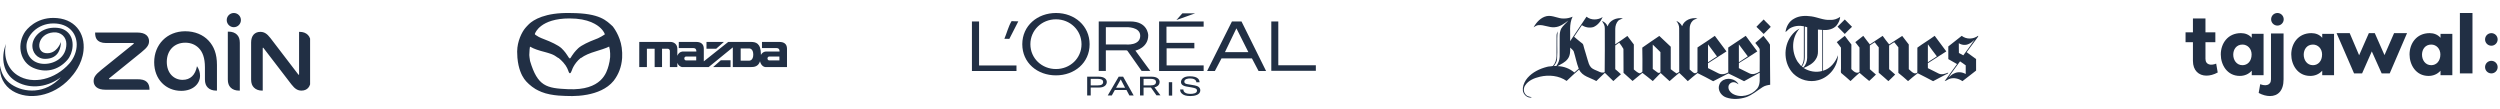
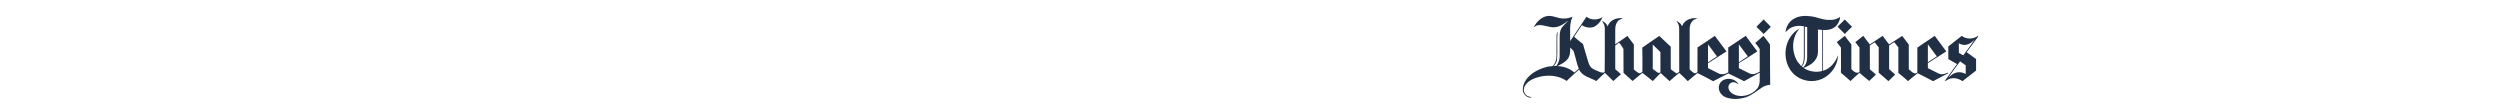
<svg xmlns="http://www.w3.org/2000/svg" height="42" viewBox="0 0 962 42" width="962">
  <g fill="#212f44" fill-rule="evenodd" transform="">
-     <path d="m20.494 6.894c8.217 0 12.386 5.825 11.633 12.67-.577 5.243-3.762 9.041-5.238 10.644-6.488 7.051-16.02 8.457-22.028 4.791-3.306-2.019-5.228-5.641-4.802-9.739.367 2.961 1.842 5.52 4.298 7.196 4.909 3.349 13.121 3.808 19.056-2.717-5.964 4.455-12.933 4.388-17.692 1.288-4.366-2.847-5.567-8.524-3.429-14.141-1.073 5.007.652 9.649 4.438 12.068 5.904 3.771 14.504 1.603 19.923-4.469 1.846-2.069 2.906-4.86 2.871-7.407-.057-4.248-3.017-8.06-8.993-8.06-6.134 0-10.347 4.74-10.347 8.687 0 4.38 3.007 6.879 6.929 6.879 3.877 0 8.425-2.446 8.425-7.669 0-2.666-2.051-4.682-4.976-4.457-6.208.477-7.01 7.538-2.968 7.99 4.226.471 5.737-3.997 5.82-4.248 0-.003.003-.002.003.001.001.02.002.066.003.135l-0.0.119c-.013 1.217-.394 6.197-6.037 6.197-3.258 0-4.934-2.662-4.934-4.969 0-3.421 3.326-6.823 8.02-7.005 2.631-.101 4.362.52 5.719 1.877 2.765 2.766 1.969 7.951-.269 10.511-3.554 4.065-8.547 5.098-13.201 3.011-4.653-2.087-6.32-8.126-3.5-13.181 1.036-1.86 4.803-6.002 11.277-6.002zm50.784 5.136c3.681 0 6.858 1.322 8.984 3.608 2.063 2.227 3.223 5.087 3.223 9.338v9.88c-.108.009-.229.009-.338.009-1.329 0-2.454-.42-3.202-1.178-.712-.711-1.088-1.684-1.088-3.109v-4.633c0-3.666-.887-5.984-2.415-7.496-1.297-1.276-3.014-2.02-5.15-2.02-4.264 0-7.111 3.001-7.111 7.389 0 4.462 2.841 6.912 6.07 6.912 3.023 0 4.9-1.867 5.554-5.264.806 1.201 1.174 2.464 1.174 3.644 0 3.158-2.719 5.851-7.248 5.851-5.873 0-10.402-4.414-10.402-11.03 0-6.732 4.891-11.901 11.948-11.901zm16.715.147c1.339 0 2.453.412 3.205 1.175.706.712 1.085 1.682 1.085 3.116v18.388c-.111.009-.235.009-.34.009-1.329 0-2.452-.42-3.197-1.178-.708-.711-1.083-1.684-1.083-3.109v-18.388c.098-.013.228-.013.33-.013zm27.349.084c1.313 0 2.377.419 3.13 1.17.383.389.67.853.852 1.42v17.628c-.168.538-.422 1.004-.763 1.371-.589.627-1.453 1.015-2.528 1.015-1.436 0-2.523-.61-3.92-2.424-1.415-1.818-8.797-11.471-10.743-14.002-.046-.069-.082-.095-.141-.095-.078 0-.13.065-.13.183v16.329c-.092.009-.16.009-.261.009-1.3 0-2.373-.42-3.125-1.178-.715-.711-1.084-1.684-1.084-3.109v-14.241c0-1.249.333-2.345.997-3.054.593-.63 1.455-1.022 2.524-1.022 1.443 0 2.537.598 3.935 2.417 1.323 1.737 7.412 9.699 10.729 14.018.046.059.088.088.141.088.074 0 .13-.058.13-.177v-16.337c.098-.008.167-.008.258-.008zm-62.733.249c1.821 0 2.948.346 3.702.986.627.523 1.042 1.378 1.042 2.265 0 1.424-.523 2.403-3.014 4.408-1.433 1.179-10.827 8.757-12.247 9.907-.104.081-.157.164-.157.228 0 .12.105.184.288.184h10.396c1.982 0 3.041.273 3.857 1.027.711.647 1.047 1.669 1.047 2.857v.16h-16.737c-1.829 0-2.958-.352-3.713-.997-.627-.518-1.045-1.373-1.045-2.256 0-1.42.497-2.418 2.994-4.424 2.163-1.727 10.834-8.725 12.32-9.929.118-.088.164-.143.164-.225 0-.095-.101-.15-.288-.15h-10.503c-1.649 0-2.87-.535-3.517-1.463-.411-.593-.591-1.494-.591-2.324v-.255zm37.364-7.511c1.508 0 2.731 1.221 2.731 2.723 0 1.512-1.224 2.741-2.731 2.741-1.506 0-2.73-1.229-2.73-2.741 0-1.501 1.224-2.723 2.73-2.723z" />
-     <path d="m219.619 5.017c5.652.013 9.094.756 11.423 1.766 1.165.506 2.05 1.077 2.792 1.656.739.577 1.337 1.16 1.931 1.693l.016.014.007.02c.004.011 2.813 3.392 3.451 8.175.176 1.324.236 2.648.158 3.955l-.008-0-.021.317c-.247 3.004-1.24 5.905-3.242 8.486-2.587 3.186-6.632 4.652-10.133 5.318-2.335.444-4.434.535-5.709.541l-.327-0c-.458-.003-.77-.015-.894-.019-.455-.014-2.121.009-4.173-.169-2.052-.178-4.498-.558-6.508-1.381-.886-.363-1.651-.736-2.324-1.128-1.821-1.097-3.505-2.693-4.328-3.864-1.026-1.459-2.255-4.007-2.621-8.1l-.008-.001c-.064-.747-.099-1.546-.099-2.399v-.104c.032-3.935 1.839-7.502 3.155-9.038.181-.211.845-.973 1.419-1.513 1.649-1.552 6.107-4.496 16.045-4.227zm14.773 12.867c.016-.011-.1.09-.1.09s-.824.511-4.816 1.713c-2.655.8-4.45 1.552-5.862 2.61l-.121-0-.173.136c-.578.469-1.093.997-1.582 1.613-.932 1.174-1.465 2.328-1.635 2.89-.178.585-.515 1.079-.567 1.152-.062.087-.348.161-.444-.006-.098-.088-.199-.269-.291-.507-.12-.31-.269-.794-.572-1.404-.301-.606-.754-1.338-1.481-2.145-.591-.656-1.204-1.235-1.83-1.731l-.118.002c-.883-.682-1.79-1.199-2.696-1.527-1.604-.581-3.249-.943-3.971-1.163-.344-.105-.758-.237-1.098-.347-.236-.076-.437-.141-.552-.179l-.086-.03c-.78-.272-1.58-.616-2.334-1.052-.029-.017-.048-.021-.058-.021-.008-0-.015.001-.021.006-.008.005-.018.015-.03.031-.014.018-.026.038-.038.055-.043.066-.214 1.456-.243 3.101.003-0.0.024.397.096 1.031l.011.001c.043.364.103.798.186 1.275 2.916 9.752 6.308 10.475 14.645 10.845 6.476.286 10.184-1.321 12.367-3.333 2.185-2.015 2.857-4.445 3.239-5.838.275-1.001.457-1.967.537-2.948l.006-0.0.023-.335c.044-.863.008-1.742-.112-2.671-.099-.564-.203-1.016-.277-1.312zm23.582-1.753c1.323 0 2.663.869 2.663 2.618l-.001 2.706c.363-.902 1.073-1.536 1.902-1.611l.103-.005 5.318.001c.001-.523-.036-1.35-1.261-1.35l-.783-0c-.063-0-.128-0-.194-0l-2.248-0c-.076 0-.152 0-.226 0l-2.05 0v-2.356s.013 0.0.037 0l6.668.001c1.633-.001 2.923.665 2.924 2.616l-.001 4.857 9.392-7.473h8.399c.07 0 .141 0 .213 0l.218.002c1.689.028 3.752.384 3.752 4.822l-.001.174c.392-.73 1.03-1.225 1.761-1.288l.09-.004 5.321.001c.001-.522-.035-1.35-1.261-1.35l-.783-0c-.063-0-.128-0-.194-0l-2.247-0c-.076 0-.152 0-.226 0l-2.05 0v-2.356s.013 0.0.037 0l6.668.001c1.632-.001 2.923.665 2.923 2.616l-.001 7.061h-8.211l.094.006c-1.087 0-2.002-.957-2.258-2.251-.682 2.095-2.268 2.234-3.588 2.24l-6.888-0v-7.581l-9.301 7.585h-10.068l.094.007c-.903 0-1.687-.66-2.073-1.626l-.002 1.619h-2.873v-6.229s-.007-.83-.89-.832h-2.124v7.061h-2.842v-7.061h-2.98v7.061h-2.945l.004-9.678zm23.14 7.054-.002 2.617h-6.703l2.968-2.617zm7.273-4.54-3.378-0v4.688h3.373s1.474-.01 1.474-2.325c0-2.281-1.378-2.361-1.469-2.363zm11.525 3.111-3.933-.001c-.359 0-.65.333-.65.743 0 .41.29.743.65.743l3.933-.001zm-32.009 0-3.933-.001c-.359 0-.65.333-.65.743 0 .41.291.743.65.743l3.933-.001zm-48.753-14.666c-5.65 0-8.954 1.425-10.844 2.841-.946.709-1.538 1.416-1.895 1.945-.178.264-.297.483-.371.637-.052.108-.122.249-.158.32l-.023.046c-.108.301.014.429.234.572.444.289 1.109.685 1.231.758.539.268 1.282.602 2.233.955 2.227.827 5.241 2.214 6.497 3.391 1.288 1.207 2.131 2.52 2.427 3.003.124.202.269.442.409.646l.065-.002c.142.196.253.311.314.327.036-.007.077-.036.138-.109.048-.057.099-.132.154-.217l.058-0.0.115-.192c.094-.161.189-.328.278-.475.298-.485 1.203-1.774 2.489-2.98 1.256-1.177 4.27-2.564 6.497-3.391.408-.151.778-.3 1.11-.441.916-.422 1.824-.958 2.637-1.495-.053-.208-.113-.341-.146-.409 0 0-.039-.101-.13-.272-.092-.174-.24-.422-.456-.717-.434-.59-1.15-1.371-2.276-2.129-.523-.361-1.281-.762-2.272-1.201-1.975-.811-4.669-1.411-8.316-1.411zm59.41 9.042-2.968 2.617h-3.737l.002-2.617z" fill-rule="nonzero" />
    <path d="m4.117 10.521c1.1-1.966 2.808-3.856 5.102-4.328 2.287-.426 4.343 1.046 6.606.932 1.139.005 2.268-.246 3.31-.706-1.455 2.927-.781 6.275-.939 9.412 2.101-3.134 4.175-6.287 6.297-9.409 1.767 1.449 4.341 1.335 6.212.148-.716 1.63-1.901 3.165-3.587 3.854-1.484.413-3.129.139-4.399-.739-1.032 1.465-1.973 2.992-3.01 4.458.777.724 1.652 1.333 2.45 2.034.394.377 1.044.596 1.112 1.212.45 1.858 1.136 3.65 1.603 5.503.318 1.071.596 2.224 1.377 3.066.761.777 1.864 1.034 2.815 1.504.732.368 1.633.722 2.416.273.112-5.616.022-11.247.044-16.867.044-1.056-.528-1.959-1.103-2.793.995.343 1.808 1.085 2.183 2.076.768-2.407 3.538-3.495 5.883-3.088-.58.301-1.244.451-1.755.866-.796.845-1.165 2.015-1.18 3.161-.027 1.992.008 3.988-.014 5.983 1.574-1.059 3.156-2.112 4.679-3.244.793 1.123 1.691 2.163 2.486 3.283-.019 3.207-.005 6.416-.008 9.625.753.53 1.371 1.293 2.312 1.494.329-.243 1.003-.317.99-.827-.017-3.027.066-6.056-.046-9.081 2.156-1.541 4.369-2.993 6.55-4.497 1.472 1.379 2.915 2.786 4.402 4.151.01 2.886.003 5.771.003 8.655.747.533 1.43 1.159 2.221 1.63.363-.17.713-.367 1.037-.601-.039-5.601.007-11.202-.022-16.803.011-1.046-.455-1.998-1.088-2.804.959.371 1.757 1.093 2.224 2.007.796-2.382 3.589-3.391 5.905-2.997-.635.292-1.379.428-1.871.963-.816.801-1.142 1.968-1.129 3.085-.008 5.208.01 10.417-.008 15.624.591.465 1.087 1.07 1.767 1.414.465.099 1.295-.12 1.238-.73.017-3.054-.012-6.108.01-9.162 2.255-1.44 4.475-2.939 6.674-4.464 1.485 2.002 2.998 3.987 4.477 5.995-2.36 1.538-4.751 3.03-7.117 4.562.012.619.015 1.237.015 1.854 1.282.703 2.638 1.26 3.917 1.973 1.227.679 2.733.368 3.886-.318-.008-3.19-.02-6.378-.02-9.567 2.26-1.48 4.5-2.995 6.74-4.506 1.449 2.022 2.949 4.007 4.446 5.993-2.356 1.499-4.665 3.083-7.076 4.489-.022.652-.025 1.302-.025 1.954 1.355.683 2.728 1.329 4.081 2.015 1.331.659 2.769.027 3.934-.667.02-2.905.037-5.813-.005-8.716-.438-.849-1.134-1.547-1.689-2.326 1.027-.934 2.137-1.774 3.144-2.733.81 1.143 1.837 2.163 2.516 3.38.063 5.144-.031 10.295.078 15.441-1.012.136-2.046.345-2.915.91-2.088 1.319-3.973 3.018-6.329 3.867-2.452.786-5.171.973-7.63.125-1.7-.563-3.031-2.232-2.903-4.066.137-.778.399-1.619 1.044-2.124 1.867-1.718 5.407-1.151 6.553 1.114-.613-.348-1.209-.866-1.961-.805-.978-.008-1.934.835-1.925 1.839-.061 1.076.7 2.029 1.567 2.577 3.076 1.85 7.3.691 9.518-1.97 1.341-1.767.854-4.066.951-6.117-2 1.104-4.031 2.148-6.016 3.282-2.015-1.002-4.018-2.031-6.056-2.985-1.951.984-3.903 1.967-5.83 2.996-2-1.073-3.998-2.154-6.044-3.132-1.265 1.012-2.53 2.026-3.735 3.11-1.087-1.076-2.158-2.171-3.294-3.195-1.24 1.059-2.518 2.076-3.713 3.183-1.132-1.056-2.263-2.112-3.434-3.127-1.005 1.042-2.009 2.078-3.024 3.105-1.299-1.09-2.659-2.105-3.99-3.158-1.28 1.019-2.519 2.095-3.793 3.124-1.159-1.042-2.302-2.102-3.475-3.129-.051-3.068.029-6.139-.039-9.205-.448-.858-1.041-1.642-1.625-2.413-.509.362-1.017.725-1.526 1.087.005 3.037-.005 6.075.005 9.115.774.601 1.46 1.304 2.193 1.954-.978.873-1.981 1.719-2.927 2.627-1.085-1.063-2.18-2.112-3.265-3.173-1.127 1.022-2.19 2.11-3.285 3.166-2.29-1.315-5.414-1.792-6.624-4.436-1.65 1.409-3.243 2.883-4.806 4.389-2.946-2.059-6.81-2.433-10.251-1.63-2.16.51-4.482 1.409-5.713 3.372-.777 1.114-.64 2.803.418 3.691.565.643 1.487.55 2.19.93-1.666.365-3.238-1.027-3.482-2.627v-1.062c.182-1.443.878-2.778 1.817-3.876 1.92-2.185 4.648-3.489 7.426-4.207.759-.234 1.589-.139 2.341-.37.922-1.044 1.355-2.438 1.36-3.818.032-2.596-.012-5.192.017-7.788-.012-.611.195-1.188.462-1.723-.425 3.562.029 7.168-.262 10.738-.056 1.007-.655 1.847-1.217 2.638.239-.008.716-.02.954-.028.73-1.056 1.243-2.274 1.253-3.574.039-2.686-.01-5.375.017-8.064.01-.951.173-1.922.605-2.776.723-1.187 1.862-2.025 2.74-3.08-1.591 1.182-3.283 2.502-5.353 2.591-2.09.181-4.024-1.002-6.114-.81-.728.036-1.344.455-1.929.844zm45.866 6.648c.005 3.118.007 6.237 0 9.354.652.438 1.223.983 1.888 1.404.329.248.742.086 1.064-.08-.012-2.6-.01-5.2 0-7.799-.99-.954-1.937-1.954-2.951-2.879zm21.268-.089c-.024 2.299.006 4.6-.014 6.9 1.112-.816 2.316-1.489 3.455-2.266-1.117-1.566-2.301-3.082-3.441-4.635zm11.869.005c.025 2.29.008 4.577 0 6.866 1.112-.805 2.324-1.463 3.436-2.268-1.154-1.526-2.299-3.059-3.436-4.598zm-64.92 1.219c.068 1.524.005 3.18-.988 4.426-.988 1.29-2.513 1.934-3.883 2.717 2.352.034 4.696.923 6.479 2.455.579-.479 1.12-1.005 1.696-1.487-.854-2.168-1.24-4.472-1.956-6.682-.326-.571-.886-.97-1.348-1.43zm86.148-11.112c1.986-1.176 4.404-1.215 6.628-.898 2.453.336 4.757 1.53 7.278 1.36 1.387.095 2.713-.384 3.842-1.158-.067 1.178-.618 2.294-1.321 3.224-1.268 1.518-3.377 1.97-5.272 1.808.002 5.231 0 10.463.002 15.694 2.832-.774 4.787-3.305 5.755-5.967-.098 4.383-3.344 8.483-7.585 9.597-3.314.939-7.081-.053-9.536-2.46-3.79-3.774-4.056-10.312-.917-14.563.852-1.161 1.929-2.209 3.246-2.815-3.124 3.436-3.199 8.94-.73 12.758.441.584.917 1.139 1.382 1.705.736-.992 1.008-2.221.996-3.438.011-3.981.005-7.962.005-11.943-1.828-.353-3.796-.144-5.407.825-.613.396-1.056 1-1.655 1.419.244-2.081 1.383-4.166 3.291-5.149zm4.131 3.029c.01 3.94.006 7.878.006 11.818.002 1.257-.315 2.552-1.098 3.558.168.131.338.262.511.393.968-.98 1.465-2.348 1.496-3.711.027-3.934-.019-7.869.022-11.803-.312-.088-.623-.173-.937-.256zm5.066 1.153c.008 2.828.003 5.657.003 8.485.027 1.031-.251 2.073-.833 2.929-1.031 1.708-2.912 2.616-4.673 3.387 2.102 1.335 4.759 1.814 7.17 1.134-.031-5.266-.01-10.534-.01-15.799-.555-.042-1.104-.086-1.658-.137zm-23.677-1.053c.895-.981 1.859-1.895 2.803-2.83.852 1.005 1.893 1.825 2.718 2.849-.934.884-1.84 1.798-2.725 2.733-.947-.903-1.828-1.873-2.796-2.752zm31.211-.061c.964-.889 1.856-1.847 2.793-2.762.92.951 1.878 1.864 2.791 2.82-.988.854-1.866 1.828-2.793 2.748-.929-.937-1.866-1.867-2.791-2.806zm42.628 7.613c1.698-1.391 3.48-2.674 5.163-4.08 1.828 1.446 4.489 1.334 6.322-.042v.334c-1.508 1.976-2.901 4.04-4.428 5.997 1.221.862 2.416 1.762 3.633 2.633.002 1.483-.003 2.962.002 4.441-1.713 1.405-3.522 2.684-5.25 4.071-1.411-.99-3.258-1.448-4.93-.905-.681.209-1.211.764-1.922.886 1.567-2.202 3.176-4.378 4.765-6.563-1.123-.624-2.244-1.248-3.346-1.9-.012-1.622 0-3.248-.008-4.871zm7.849-.951c-1.209.596-2.681.424-3.803-.287.036 1.253-.019 2.504.036 3.754.558.312 1.115.621 1.687.905 1.467-2.005 2.995-3.981 4.367-6.051-.706.63-1.382 1.338-2.288 1.679zm-7.841 12.991c.71-.569 1.315-1.297 2.19-1.628 1.406-.757 3.148-.586 4.506.2-.012-1.112-.01-2.224-.003-3.336-.716-.528-1.433-1.053-2.185-1.53-1.479 2.117-3.11 4.132-4.508 6.295zm-42.92-13.699c.995-.852 2.09-1.574 3.09-2.421.803 1.139 1.679 2.229 2.53 3.333-.036 3.154.008 6.309-.022 9.465.794.823 1.942 1.935 3.139 1.118-.022-3.137-.022-6.276 0-9.412-.565-.672-1.056-1.402-1.619-2.076.986-.861 2.098-1.564 3.079-2.431.807 1.124 1.681 2.2 2.523 3.302 1.647-1.095 3.3-2.178 4.935-3.29.777 1.132 1.645 2.199 2.494 3.278 1.689-1.066 3.346-2.176 5.027-3.253.847 1.097 1.698 2.19 2.53 3.297.025 3.165.003 6.331.008 9.496.669.552 1.243 1.28 2.085 1.577.413.068 1.28.081 1.199-.54.008-3.107-.014-6.217.01-9.324 2.163-1.577 4.492-2.966 6.668-4.548 1.457 2.023 2.981 3.998 4.462 6-2.363 1.519-4.716 3.046-7.093 4.539-.002.635-.002 1.27.012 1.903 1.368.72 2.781 1.348 4.146 2.075 1.21.594 2.521.083 3.682-.362-.064.579-.777.584-1.168.854-1.526.859-3.129 1.572-4.645 2.446-1.986-1.012-3.935-2.098-5.942-3.063-1.27.97-2.499 1.993-3.703 3.042-1.219-1.087-2.443-2.168-3.733-3.168-.003-3.283-.003-6.565.002-9.845-.549-.637-1.061-1.307-1.581-1.964-.68.397-1.341.816-1.974 1.282.008 3.035.003 6.069.003 9.103.798.66 1.528 1.397 2.329 2.057-.816.905-1.767 1.674-2.619 2.543-1.187-1.142-2.506-2.14-3.723-3.253.034-3.249.008-6.499.015-9.75-.555-.618-1.039-1.292-1.541-1.951-.649.374-1.262.808-1.881 1.231-.007 3.047-.014 6.095.006 9.144.802.655 1.54 1.39 2.338 2.048-.828.859-1.73 1.638-2.594 2.458-1.276-.961-2.482-2.102-3.733-3.134-1.202 1.005-2.305 2.119-3.453 3.18-1.143-1.11-2.426-2.068-3.616-3.119-.221-.524-.025-1.107-.051-1.658-.005-2.691.017-5.386-.012-8.078-.489-.742-1.095-1.404-1.61-2.129zm35.055.828c-.017 2.313-.008 4.63-.006 6.946 1.095-.858 2.353-1.472 3.456-2.313-1.168-1.531-2.339-3.061-3.45-4.633z" transform="translate(586)" />
-     <path d="m94.536 20.083c-2.329 0-3.547-2.038-3.547-4.048 0-1.956 1.164-3.885 3.547-3.885 1.95 0 3.52 1.576 3.52 3.804 0 2.608-1.57 4.13-3.52 4.13zm3.574-10.542c-1.083-1.249-2.599-1.793-4.17-1.793-5.091 0-7.745 4.021-7.745 8.205 0 3.912 2.383 8.259 7.311 8.259 1.679 0 3.358-.597 4.604-2.01v1.739h4.549v-15.921h-4.549zm-76.211 10.542c-2.329 0-3.547-2.038-3.547-4.048 0-1.956 1.164-3.885 3.547-3.885 1.95 0 3.52 1.576 3.52 3.804 0 2.608-1.57 4.13-3.52 4.13zm8.124 3.858h-4.549v-1.739c-1.245 1.413-2.925 2.01-4.604 2.01-4.928 0-7.311-4.347-7.311-8.259 0-4.184 2.654-8.205 7.745-8.205 1.598 0 3.087.543 4.17 1.793v-1.521h4.549zm5.327-23.94c1.337 0 2.421 1.085 2.421 2.421 0 1.336-1.085 2.421-2.421 2.421-1.337 0-2.421-1.085-2.421-2.421 0-1.337 1.085-2.421 2.421-2.421zm-27.689 17.612c0 2.475 2.25 2.64 4.125 1.87l.59 3.41c-1.501.825-3.001 1.21-4.34 1.21-2.947 0-5.197-1.98-5.197-5.665v-7.205h-2.839v-3.795h2.839v-5.335h4.822v5.335h3.804v3.795h-3.804v6.38zm25.214 7.928v-17.656h4.842v17.656c0 4.461-2.26 6.42-5.219 6.42-1.345 0-2.852-.381-4.359-1.197l.592-3.373c1.883.762 4.143.598 4.143-1.85zm16.143-5.457c-2.329 0-3.548-2.038-3.548-4.048 0-1.956 1.165-3.885 3.548-3.885 1.95 0 3.52 1.576 3.52 3.804 0 2.608-1.57 4.13-3.52 4.13zm3.574-10.542v-1.521h4.549v15.921h-4.549v-1.739c-1.246 1.413-2.925 2.01-4.604 2.01-4.928 0-7.311-4.347-7.311-8.259 0-4.184 2.654-8.205 7.745-8.205 1.598 0 3.087.543 4.17 1.793zm52.974 13.703v-23.244h4.842v23.244zm12.106-10.653c-1.337 0-2.421-1.085-2.421-2.421 0-1.336 1.085-2.421 2.421-2.421s2.421 1.084 2.421 2.421c0 1.337-1.085 2.421-2.421 2.421zm0 5.811c1.337 0 2.421 1.085 2.421 2.421 0 1.336-1.085 2.421-2.421 2.421s-2.421-1.085-2.421-2.421c0-1.337 1.085-2.421 2.421-2.421zm-41.122-2.192 3.688-8.462h4.99l-6.671 15.496h-3.092l-3.796-8.462-3.742 8.462h-3.091l-6.725-15.496h5.044l3.634 8.515 3.742-8.515h2.278l3.742 8.462z" transform="translate(841 5)" />
-     <path d="m457.804 29.354c3.406 0 3.748 1.508 3.801 2.303h-1.235c-.071-1.119-1.318-1.47-2.42-1.47-.825 0-2.225.173-2.225 1.268 0 .615.58.817 1.154.917l2.783.473c1.265.22 2.214.786 2.214 1.93 0 1.71-2.147 2.185-3.817 2.185-1.806 0-2.512-.404-2.948-.694-.828-.554-.991-1.158-.991-1.83h1.238c0 1.307 1.435 1.689 2.688 1.689.949 0 2.552-.182 2.552-1.219 0-.756-.473-.996-2.076-1.275l-1.997-.343c-.639-.111-2.083-.443-2.083-1.701 0-1.127.996-2.232 3.361-2.232zm-6.748 2.265v5.162h-1.297v-5.162zm-28.161-2.106c1.871 0 2.999.863 2.999 2.031 0 1.006-.804 2.143-2.999 2.143h-3.187v3.049h-1.365v-7.223zm20.336 0c1.875 0 3.0.863 3 2.031 0 .833-.552 1.75-1.984 2.046l2.302 3.095h-1.54l-2.062-2.93c-.025-.039-.076-.058-.129-.067h-2.77v3.049h-1.366v-7.223zm-11.048 0 4.057 7.223h-1.654l-1.107-2.103h-4.492l-1.17 2.103h-1.561l4.21-7.223zm-.904 1.075h-.03l-1.795 3.179h3.477zm-8.792-.242h-2.78v2.506h2.722c1.225 0 2.056-.32 2.056-1.298 0-.917-.872-1.208-1.999-1.208zm20.335 0h-2.775v2.506h2.721c1.224 0 2.054-.32 2.054-1.298 0-.917-.87-1.208-2-1.208zm-36.445-25.346c7.157 0 12.906 4.967 12.906 12.023 0 7.153-5.801 11.975-12.956 11.975s-12.952-4.821-12.952-11.975c0-7.155 5.847-12.023 13.001-12.023zm56.787 3.251v2.011h-14.304v6.223h10.728v2.106h-10.679v6.561h14.255v2.156h-17.147l.002-19.057zm14.564.002 9.453 19.055h-2.893l-2.545-4.848h-11.707l-2.547 4.848h-2.988l9.55-19.055zm-100.984 0v16.949h14.398v2.106h-17.143v-19.055zm58.19 0c6.635 0 6.896 4.996 6.906 5.323l0.0.017c0 4.848-4.945 5.877-4.945 5.877l5.731 7.822h-3.331l-5.439-7.724c-.166-.248-.734-.196-.734-.196h-7.593v7.92h-2.742v-19.039zm56.957 0v16.852h14.448v2.151h-17.143l.002-19.003zm-85.563-.823c-5.43 0-9.836 4.16-9.836 9.592 0 5.432 4.405 9.542 9.836 9.542 5.434 0 9.839-4.11 9.839-9.542 0-5.433-4.405-9.592-9.839-9.592zm69.441 3.469-4.409 9.16h9.012zm-37.01 2.89c0-3.577-5.389-3.332-5.389-3.332h-7.838v6.664h7.838s5.389.487 5.389-3.332zm-49.496-5.667c.823.118 1.783.037 2.588.081l-3.449 6.743-1.919-.012c.939-2.195 1.527-4.734 2.78-6.812zm70.67-3.005-7.251 2.598 2.302-2.598z" fill-rule="nonzero" />
  </g>
</svg>